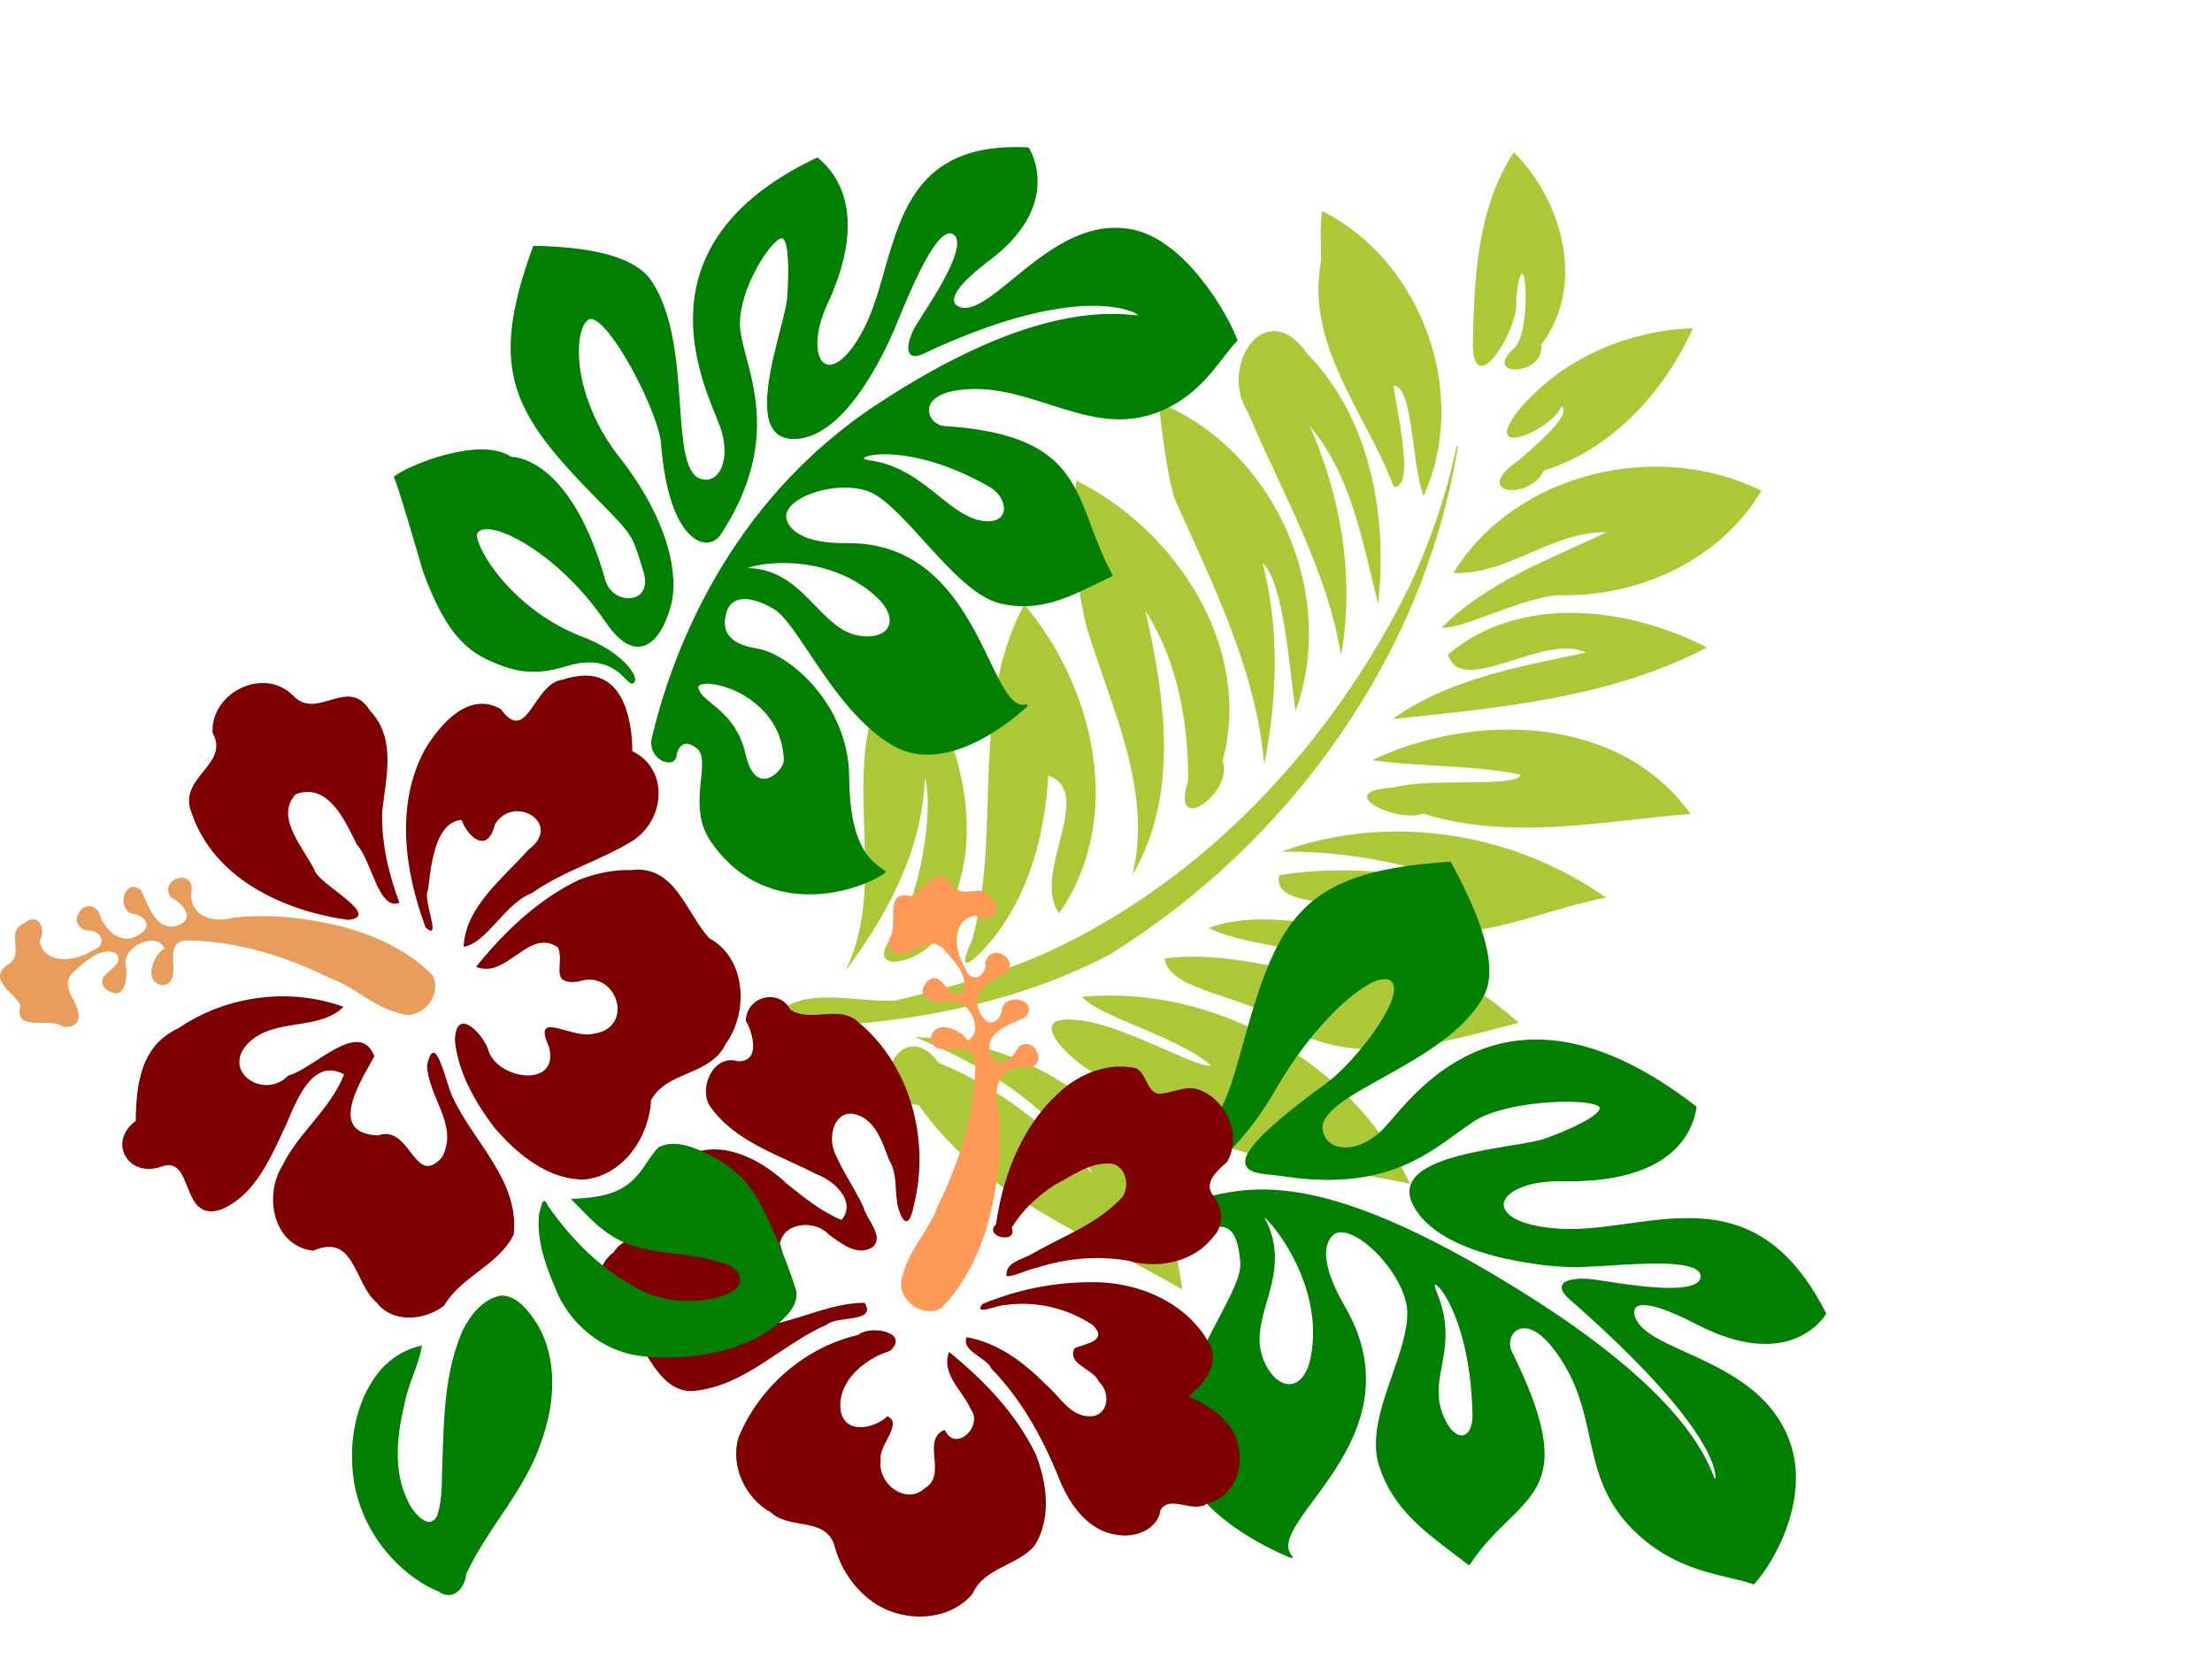
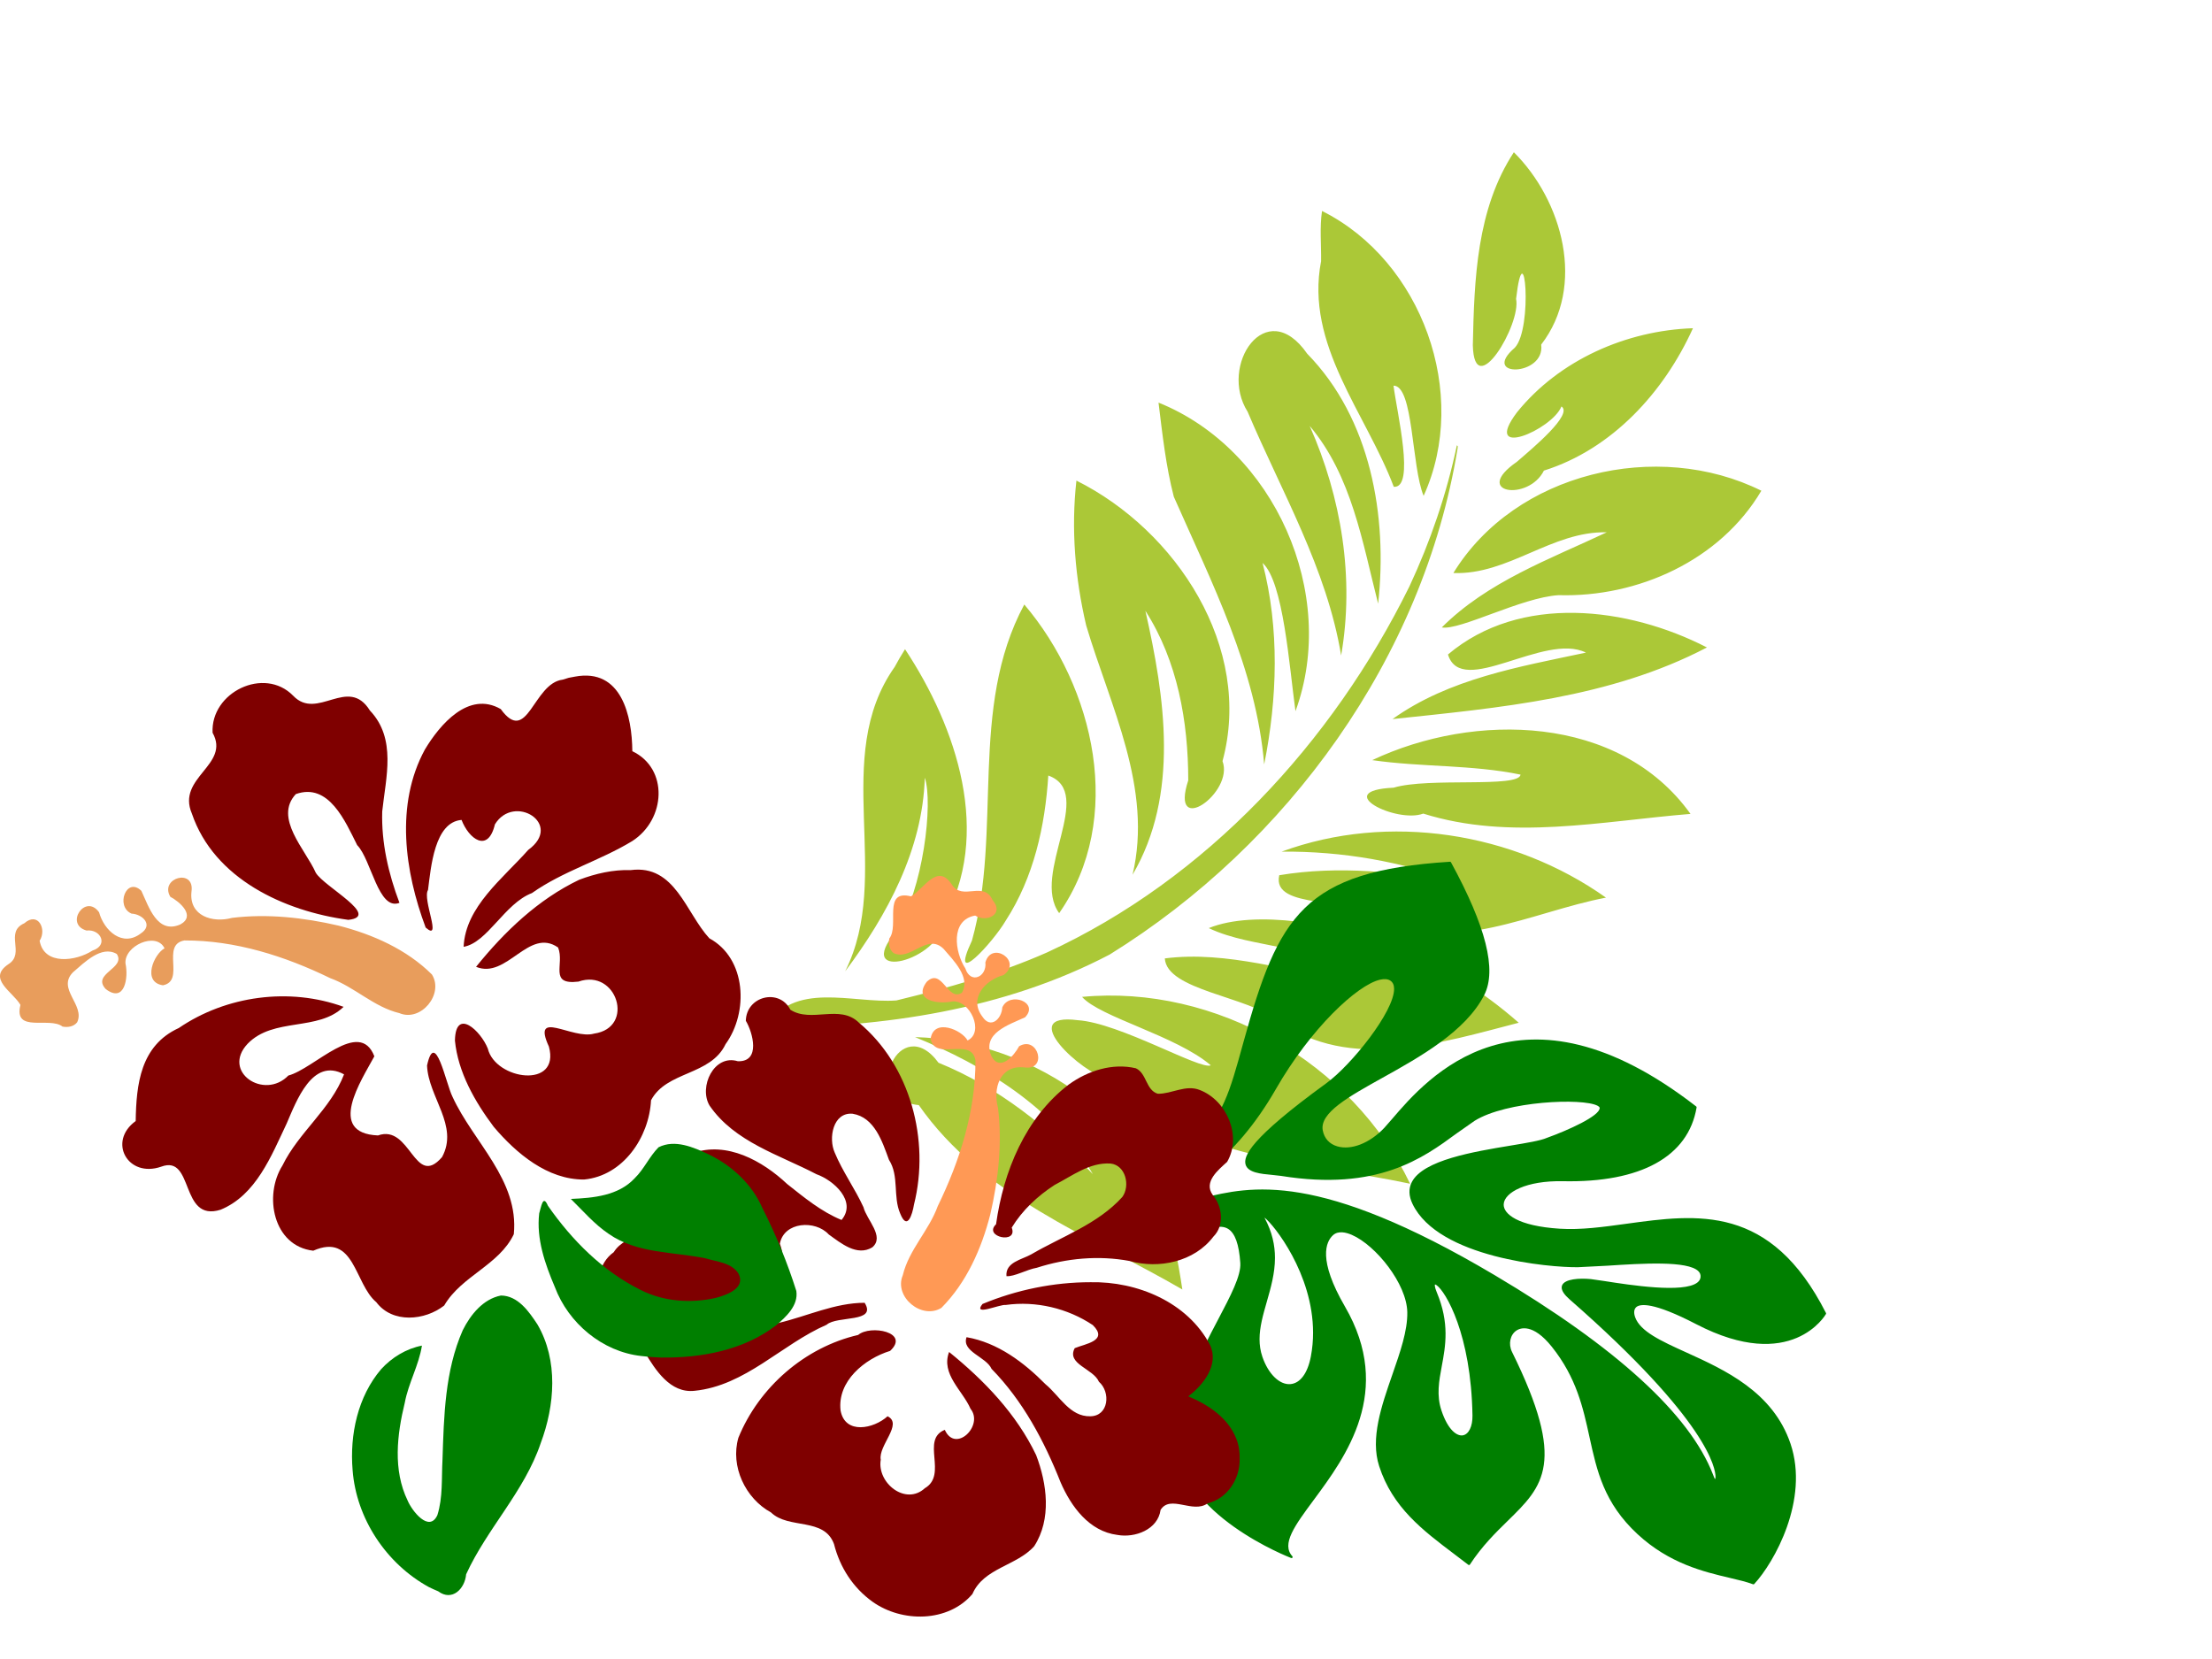
<svg xmlns="http://www.w3.org/2000/svg" viewBox="0 0 640 480">
  <path transform="rotate(25.243 378.78 203.26)" d="m464.57 316.74c-29.823 7.019-61.366 21.385-91.972 9.834-7.428 1.813-32.622-6.02-15.159-11.633 11.305-4.45 38.361-2.026 40.361-4.602-12.746-3.471-34.998 1.087-42.13-2.021 33.43-19.802 78.848-16.061 108.9 8.422zm8.566-55.535c-17.744 14.751-38.085 33.746-63.166 29.151-10.923-2.672-32.926 5.813-37.39-2.318 15.56-9.928 34.376-11.635 51.522-17.486-14.665-5.162-29.161 4.186-43.762 4.134 9.758-10.61 33.133-17.043 50.316-18.103 14.284-0.958 28.732 0.636 42.48 4.622m7.398-43.505c-17.673 12.821-32.895 34.17-56.952 33.598-9.175-3.021-29.086 11.121-31.317 0.846 14.374-9.937 31.108-15.718 47.875-20.162-17.382 1.379-34.464 6.123-50.16 13.695 23.138-23.484 58.28-33.721 90.554-27.977m-94.22-99.108c16.766 58.833 4.381 124.32-28.64 175.23-20.773 27.473-50.201 46.99-80.992 61.623 1.263-15.861 19.785-17.024 30.839-23.289 11.762-9.505 23.499-19.59 33.518-31.171 32.629-38.86 48.752-90.102 49.653-140.43-0.051-14.409-1.665-28.825-4.996-42.85l0.359 0.15 0.259 0.731zm31.707 253.93c-30.793-2.645-63.901 0.258-91.722-15.738-16.189 5.763-16.495-22.425-0.078-13.52 18.543-1.025 36.975 3.381 54.143 10.116-18.443-12.607-41.668-15.073-63.444-13.93 31.549-13.867 74.447-7.204 94.035 23.116 2.472 3.234 4.802 6.574 7.066 9.956zm-127.53-198.62c32.294 0.728 66.901 21.873 72.846 55.392 7.01 6.786-4.409 26.803-6.591 9.261-7.252-15.367-17.537-29.946-32.144-39.089 15.739 20.133 31.64 43.863 29.208 70.656-5.287-25.157-26.683-41.387-42.89-59.517-8.746-11.008-15.881-23.374-20.43-36.703m1.646 38.857c28.643 12.994 52.817 43.684 47.21 76.466-12.294-6.702-5.153-36.099-19.822-34.671 5.402 13.686 8.758 28.393 6.761 43.23-0.618 7.132-6.344 25.654-6.381 9.388-5.496-32.589-29.58-60.312-27.769-94.413m-25.695 26.411c23.131 14.059 45.905 37.643 43.517 66.758 4.396 10.012-16.068 27.361-11.051 8.203 2.02-14.278-6.161-38.366-11.437-43.76 8.294 19.023 7.132 40.586 3.049 60.484 0.752-30.966-30.183-54.103-24.6-85.755l0.208-2.97 0.317-2.96m225.88-53.81c-22.289 12.808-43.804 29.295-69.978 32.893-5.734 5.939-27.178 5.48-10.96-3.119 7.86-7.091 32.903-15.35 31.613-19.086-14.029 3.381-26.843 10.309-40.604 14.509 20.763-25.226 59-42.454 89.929-25.197zm-16.237-45.59c-19.076 25.213-46.887 41.4-73.45 57.542 9.83-17.583 26.739-29.336 42.42-41.262-13.451-0.279-26.909 27.373-35.874 17.517 11.392-24.924 41.32-34.686 66.904-33.797zm-5.098-47.73c-2.175 23.323-19.15 43.173-40.185 52.354-9.404 5.152-21.406 21.43-26.581 22.856 6.325-17.595 19.759-31.106 31.427-45.242-14.482 6.37-20.503 23.377-35.106 29.569 3.734-33.971 36.9-60.236 70.445-59.537zm-37.952-34.088c0.317 20.286-6.216 41.614-21.437 55.652-0.225 10.057-16.168 14.877-8.176 1.066 2.471-5.551 8.944-19.425 4.856-20.025 0.394 7.389-14.406 23.876-10.918 7.026 4.62-18.942 18.501-34.885 35.675-43.719zm-68.581-23.949c18.719 6.647 35.469 26.145 30.883 46.966 5.06 7.814-11.966 16.28-6.517 4.067 2.407-7.374-12.299-32.624-5.696-12.945 4.53 5.97 1.897 32.436-5.602 17.46-7.741-17.39-15.808-36.055-13.068-55.549zm-62.101 109.36c36.099-2.11 70.714 27.86 73.914 63.855-7.298-11.198-19.108-32.364-26.901-34.733 12.581 15.106 20.568 33.562 25.28 52.528-13.839-23.98-36.162-41.088-56.682-58.909-5.891-7.085-10.704-14.968-15.611-22.741zm82.282 25.52c-11.688-14.115-22.654-30.207-39.849-38.077 17.122 14.787 30.542 34.278 36.559 56.208-14.471-20.99-35.836-35.508-54.553-52.259-13.345-8.467-9.651-32.986 8.424-22.539 24.657 9.167 41.146 32.584 49.419 56.667zm-63.138-95.845c32.319 0.725 61.289 29.628 61.739 62.017-6.87-6.235-16.237-27.655-21.479-25.124 4.15 6.523 18.429 24.213 12.551 26.437-16.299-15.801-40.799-26.202-46.858-50.07-1.999-4.412-4.545-8.599-5.953-13.26z" fill="#abc837" />
  <g fill="#cdde87">
    <path d="m373.31 400.47c2.865-0.208 5.04-3.132 5.966-8.026 0.44-2.319 0.636-4.611 0.636-6.855 0-17.082-11.413-31.334-14.066-33.305 0.004 0.007 0.019 0.044 0.019 0.044 2.231 4.141 3.02 7.968 3.02 11.6 0 4.476-1.199 8.655-2.375 12.759-1.061 3.699-2.083 7.259-2.083 10.788 0 1.705 0.239 3.402 0.826 5.106 1.701 4.944 4.938 8.115 8.056 7.89m49.942 14.814c1.715-0.293 2.833-2.596 2.781-5.731v-0.001c-0.385-23.549-7.758-35.89-10.399-37.721-0.321-0.222-0.445-0.194-0.446-0.194-0.062 0.06-0.175 0.619 0.502 2.228 3.775 8.979 2.546 15.578 1.462 21.4-0.806 4.327-1.567 8.416-0.096 12.829 1.914 5.761 4.534 7.474 6.195 7.191m-3.431-165.79c10.13 18.576 13.282 31.118 9.639 38.342-5.346 10.58-18.719 18.023-29.462 24.002-9.781 5.445-18.229 10.146-17.281 15.211 0.432 2.309 1.915 3.947 4.175 4.615 4.065 1.2 9.412-0.895 13.62-5.335l2.204-2.507c10.126-11.836 37.024-43.278 88.046-3.695 0.091 0.07 0.136 0.185 0.117 0.299-2.411 14.228-16.148 21.802-38.681 21.331-10.539-0.216-16.986 3.231-17.131 6.689-0.116 2.774 4.061 6.286 16.219 7.056 6.103 0.386 12.502-0.495 19.278-1.429 20.514-2.825 41.726-5.746 57.75 25.818 0.047 0.091 0.045 0.201-0.005 0.293-0.096 0.174-9.939 17.26-37.524 2.947-12.566-6.521-16.274-5.895-17.365-4.942-0.94 0.821-0.535 2.322-0.318 2.93 1.484 4.136 7.615 6.92 14.715 10.142 11.218 5.093 25.18 11.43 30.249 26.485 5.455 16.209-4.725 34.316-10.51 40.556-0.086 0.094-0.22 0.125-0.339 0.08-1.891-0.714-4.175-1.251-6.82-1.874-7.342-1.727-17.399-4.094-26.615-12.644-9.73-9.024-11.755-18.291-13.899-28.102-1.845-8.445-3.752-17.178-10.905-26.122-5.506-6.878-9.158-5.359-10.146-4.73-1.893 1.205-2.489 3.942-1.358 6.231 15.874 32.154 9.066 38.811-1.239 48.888-3.476 3.399-7.416 7.253-10.945 12.642-0.049 0.071-0.125 0.12-0.21 0.135-0.085 0.015-0.179-0.007-0.244-0.06l-4.045-3.083c-9.192-6.941-17.876-13.498-21.754-25.459-2.605-8.033 0.661-17.425 3.82-26.505 2.27-6.522 4.412-12.682 4.319-18.034-0.146-8.225-9.1-19.369-16.055-22.385-1.643-0.711-3.916-1.275-5.423 0.085-2.096 1.891-4.436 7.091 3.45 20.676 14.219 24.499 0.219 43.42-9.045 55.942-5.482 7.407-9.442 12.761-6.174 16.3 0.099 0.106 0.11 0.266 0.03 0.386-0.081 0.12-0.234 0.169-0.37 0.117-0.327-0.124-32.726-12.586-32.906-33.834-0.106-12.638 6.485-25.165 11.782-35.23 3.567-6.78 6.649-12.635 6.395-16.312-0.366-5.4-1.521-8.626-3.53-9.864-2.299-1.416-5.52-0.061-8.635 1.251-2.064 0.867-4.014 1.689-5.758 1.781-1.831 0.1-3.306-1.494-3.59-3.876-0.331-2.795 1.117-6.135 5.082-6.864 0-0.001 5.371-1.198 5.371-1.198 14.102-3.41 33.418-8.08 84.661 22.304 35.174 20.856 56.428 40.27 63.171 57.701 0.241 0.625 0.465 1.192 0.594 1.321 0.003-0.049 0.065-0.152 0.109-0.375 0.001-0.011 0.019-0.116 0.019-0.324 0-2.206-1.847-15.992-42.234-51.334-1.512-1.323-2.274-2.469-2.274-3.419 0-0.23 0.045-0.449 0.134-0.655 0.788-1.827 4.963-2.103 8.299-1.782l3.94 0.569c7.425 1.159 22.876 3.572 26.889 0.423 0.565-0.443 0.865-0.966 0.92-1.601 0.054-0.639-0.146-1.18-0.611-1.654-3.069-3.126-16.485-2.251-26.28-1.613l-8.605 0.441c-8.189 0.102-40.305-2.703-47.828-18.281-1.125-2.33-1.196-4.473-0.212-6.367 3.303-6.365 17.918-8.78 28.589-10.544 4.652-0.769 8.67-1.433 10.47-2.228 6.202-2.228 15.37-6.367 15.286-8.672-0.009-0.256-0.33-0.48-0.596-0.622-4.364-2.319-26.411-1.369-35.579 4.35 0 0.001-5.22 3.656-5.22 3.656-9.641 7.088-22.845 16.795-50.798 12.288l-2.54-0.284c-3.311-0.302-7.066-0.645-7.72-3.02-0.643-2.333 1.079-7.305 23.345-23.489 7.271-5.287 19.715-20.805 19.629-27.364-0.015-1.083-0.36-1.84-1.055-2.317-0.716-0.491-1.722-0.594-2.99-0.304-6.639 1.518-20.066 14.069-30.184 31.701-11.764 20.502-26.551 30.166-35.99 30.649-1.229 0.064-1.935-0.191-2.159-0.778-0.699-1.829 4.31-6.058 10.931-11.396l3.848-3.18c8.015-7.178 10.08-14.661 13.829-28.249l0.251-0.906c10.044-36.331 17.336-49.282 59.686-51.958 0.12-0.007 0.235 0.055 0.294 0.163" fill="#007f00" />
  </g>
  <g fill="#89a02c">
-     <path d="m271.64 143.51c-5.391-4.319-11.504-9.214-20.025-10.319-1.567-0.204-1.709-0.567-1.71-0.571v-0.004c0-0.017 0.025-0.089 0.166-0.196 1.862-1.438 16.219-3.01 36.235 8.461 3.086 1.77 4.84 5.19 3.909 7.622-0.786 2.054-3.288 2.794-6.861 2.031-4.016-0.86-7.756-3.855-11.714-7.025m-48.541 19.529c5.319-0.441 18.878-0.436 29.885 9.123 3.74 3.25 5.242 6.674 4.019 9.161-1.176 2.388-4.686 3.374-8.947 2.513-4.787-0.966-8.349-4.641-12.12-8.531-5.104-5.265-10.385-10.704-19.51-10.956 0.84-0.38 3.062-1.009 6.674-1.309m-17.284 40.412c-1.98-1.62-3.544-2.901-3.76-4.461-0.041-0.285 0.06-0.505 0.319-0.691 1.385-1.004 6.147-0.476 11.03 1.91 3.885 1.899 12.969 7.617 13.386 19.676 0.058 1.729-2.533 5.054-5.289 5.407-2.619 0.335-4.654-2.12-5.731-6.915-1.864-8.303-6.54-12.131-9.955-14.926m-57.973-71.26h-0.007 0.007zm108.02-53.79c-1.73 6.055-3.365 11.776-5.894 16.65-4.803 9.251-9.009 11.304-11.149 10.251-2.933-1.442-3.513-8.554 0.662-17.529 8.584-18.466 7.59-33.422-2.799-42.111-0.094-0.079-0.224-0.095-0.334-0.042-50.026 23.655-34.905 60.788-29.211 74.766l1.184 3.007c2.38 6.695 1.205 11.909-1.015 14.108-1.316 1.301-2.982 1.633-4.821 0.957-4.362-1.604-5.011-10.83-5.76-21.512-0.822-11.724-1.849-26.314-8.284-35.731-4.394-6.429-15.49-9.73-33.925-10.09-0.133-0.003-0.254 0.08-0.299 0.205-13.319 36.369-5.714 48.518 19.415 73.964 9.224 9.338 9.326 9.671 11.964 18.215l0.55 1.772c0.851 2.735 0.599 5.009-0.709 6.402-1.165 1.24-3.127 1.708-5.125 1.22-2.513-0.613-4.439-2.486-5.154-5.013-9.87-34.874-25.796-35.7-27.244-35.701-8.946-6.1-29.565 2.325-33.82 5.593-0.116 0.091-0.155 0.251-0.09 0.385 1.403 2.9 8.303 26.926 8.371 27.168 7.409 20.189 14.16 24.05 22.892 27.302 6.091 2.27 11.48 2.304 18.604 0.114 10.368-3.182 14.785 1.291 17.159 3.694 0.975 0.987 1.68 1.701 2.342 1.136 0.237-0.202 0.491-0.601 0.36-1.355-0.465-2.681-5.556-8.319-15.006-11.9-17.184-6.521-27.701-20.289-30.294-27.434-0.524-1.444-0.549-2.245-0.398-2.515 0.439-0.78 1.311-1.204 2.595-1.258 6.63-0.279 22.928 9.715 34.404 26.626 3.676 5.414 7.213 7.867 10.512 7.291 5.4-0.944 7.981-9.473 8.644-12.064 2.204-8.619-0.618-24.418-15.143-42.912-9.943-12.668-12.747-26.999-11.146-34.954 0.483-2.396 1.344-4.048 2.425-4.649 0.475-0.264 1.1-0.194 1.856 0.211 6.296 3.367 18.385 27.174 19.07 35.639 1.949 24.154 9.534 27.926 11.812 28.508 2.144 0.546 4.234-0.276 5.459-2.143 14.976-22.896 10.432-39.986 7.426-51.294-0.799-3.005-1.489-5.599-1.758-7.914-1.139-9.84 7.231-23.568 11.004-26.108 0.565-0.38 1.018-0.512 1.272-0.372 1.853 1.016 1.792 10.58 1.301 16.761-0.026 1.887-0.966 5.534-2.053 9.755-2.522 9.797-5.979 23.216-1.94 28.842 1.143 1.591 2.829 2.48 5.011 2.64 14.844 1.09 26.694-23.982 29.972-31.694l1.245-2.981c3.397-8.189 9.72-23.431 14.248-24.732 0.601-0.172 1.135-0.084 1.635 0.271 4.162 2.962-5.192 17.435-9.189 23.615l-1.893 3.009c-1.349 2.396-2.845 6.506-1.449 8.006 0.722 0.775 2.034 0.72 3.901-0.16 42.182-19.889 59.08-12.748 60.868-11.868 0.781 0.384 1.045 0.647 1.15 0.795-0.301 0.017-0.918-0.045-1.589-0.114-19.821-2.084-44.686 6.612-73.904 25.844-43.512 28.641-59.496 72.649-65.152 96.331-0.807 3.359 1.005 5.348 1.823 6.046 1.29 1.105 2.921 1.533 4.056 1.064 0.747-0.307 1.198-0.976 1.271-1.88 0.066-0.793 0.636-2.611 1.984-3.179 1.063-0.447 2.394-0.021 3.947 1.266 1.871 1.546 1.535 4.777 1.111 8.87-0.56 5.401-1.256 12.122 2.924 18.129 5.753 8.273 13.372 13.218 22.65 14.696 12.502 1.992 24.074-3.05 27.719-5.804 0.08-0.06 0.13-0.15 0.13-0.249-0.001-0.099-0.044-0.187-0.124-0.246l-0.883-0.646c-3.299-2.344-9.44-6.709-9.536-26.408-0.101-21.346-17.544-35.825-26.476-37.28-4.461-0.728-7.279-2.101-8.614-4.197-1.029-1.616-1.174-3.66-0.445-6.249 0.492-1.752 1.489-2.931 2.959-3.502 2.619-1.016 6.713-0.049 10.958 2.589 2.772 1.721 6.088 6.686 9.926 12.436 6.215 9.307 13.947 20.891 24.334 26.952 16.936 9.887 38.672-11.136 38.89-11.35 0.101-0.099 0.124-0.254 0.054-0.376-0.07-0.124-0.214-0.185-0.351-0.149-3.967 1.034-6.766-4.774-10.641-12.81-6.548-13.582-16.442-34.108-41.068-33.868-13.62 0.134-16.892-4.262-17.631-6.895-0.581-2.079 0.98-3.828 2.391-4.928 5.194-4.05 16.626-5.994 23.032-2.333 4.25 2.429 9.1 7.78 14.236 13.446 7.39 8.154 15.031 16.586 22.39 18.224 10.928 2.434 19.309-1.689 28.18-6.05l3.901-1.894c0.075-0.038 0.135-0.105 0.162-0.188 0.025-0.081 0.017-0.17-0.023-0.245-2.681-4.907-4.45-9.61-6.16-14.158-5.629-14.972-10.075-26.799-42.461-28.871-2.335-0.15-4.335-2.098-4.46-4.343-0.157-2.826 2.618-5.022 7.423-5.872 9.67-1.709 18.638 1.165 27.309 3.941 10.26 3.288 19.951 6.393 30.689 2.569 10.156-3.616 15.707-10.849 19.76-16.128 1.458-1.899 2.716-3.539 3.967-4.766 0.089-0.086 0.117-0.216 0.075-0.331-2.703-7.389-14.881-28.676-30.193-31.896-13.821-2.904-25.431 6.621-34.759 14.276-5.887 4.83-10.971 9.001-14.764 8.286-0.569-0.107-1.924-0.488-2.209-1.7-0.389-1.661 1.074-5.09 10.246-11.999 21.389-16.109 11.789-31.85 11.369-32.511-0.054-0.086-0.146-0.14-0.247-0.145-30.921-1.597-36.346 17.386-41.595 35.746" fill="#007f00" />
-   </g>
+     </g>
  <path d="m108.88 376.77c-6.396-5.367-6.212-20.184-18.247-14.902-11.62-1.339-14.398-15.965-8.912-24.642 4.693-9.621 13.936-16.288 17.824-26.38-9.149-4.994-13.784 7.713-16.602 14.218-4.447 9.374-8.861 20.737-19.128 24.948-11.86 3.709-7.56-16.039-17.162-12.461-9.686 3.379-15.579-7.279-7.393-13.2 0.17-10.565 1.349-21.83 12.465-26.909 13.734-9.376 32.028-11.83 47.682-6.132-7.358 7.179-20.234 2.945-27.737 10.656-7.696 8.136 4.777 16.425 11.758 9.221 7.482-1.968 20.561-16.731 24.885-5.568-3.756 6.963-13.947 22.257 1.045 22.899 9.471-3.374 10.522 15.494 18.531 6.277 4.961-9.088-3.966-17.339-4.332-26.511 2.362-10.832 5.442 5.206 7.356 9.026 5.984 13.102 19.301 24.098 17.751 39.774-4.247 8.967-15.14 12.055-20.14 20.634-5.577 4.395-14.981 5.266-19.643-0.949h1.14e-4zm-8.095-110.63c-18.518-2.497-38.839-11.841-45.268-30.745-4.513-10.497 11.229-14.01 5.99-23.387-0.606-11.696 14.925-19.286 23.316-10.715 7.01 7.369 15.882-5.905 22.201 4.279 7.775 8.169 4.605 19.364 3.565 29.19-0.278 9.052 1.803 18.028 4.986 26.455-6.126 2.393-8.114-12.508-12.238-16.699-3.412-6.788-8.178-18.182-17.746-14.762-6.43 6.921 2.78 15.992 5.777 22.762 2.461 4.091 18.947 12.609 9.418 13.621l-1e-4 1e-4zm66.795-11.598c-11.902 5.689-21.627 15.021-29.84 25.187 8.921 3.696 15.224-11.521 23.733-5.587 1.961 4.824-2.806 10.901 5.887 9.867 11.127-3.905 16.527 13.337 4.517 15.048-6.272 1.809-18.161-7.345-13.061 3.756 3.359 12.344-15.473 9.676-17.68 0.567-1.998-5.066-9.335-12.035-9.509-2.295 0.888 9.141 5.784 17.695 11.237 24.954 6.525 7.69 15.535 15.285 26.116 15.234 11.329-1.065 18.831-12.231 19.384-22.927 4.483-8.504 17.198-7.077 21.565-16.238 6.678-9.184 6.09-24.774-4.699-30.63-6.812-7.395-9.901-21.412-22.727-19.731-5.105-0.168-10.17 1.001-14.923 2.795l-1e-4 1e-4zm-4.772-57.902c-8.585 1.046-10.142 19.214-17.926 8.518-9.297-5.365-17.648 4.512-21.964 11.731-8.614 15.887-5.83 35.262 0.239 51.477 4.935 4.339-1.032-8.186 0.68-10.858 0.843-6.578 1.863-19.643 9.703-20.278 2.096 5.466 7.636 9.736 9.654 1.282 5.533-9.038 19.942-0.103 9.633 7.401-7.265 8.236-18.161 16.39-18.686 28.03 6.906-1.196 11.854-12.544 19.764-15.548 8.969-6.345 19.736-9.391 29.023-15.045 9.744-6.264 10.563-20.991 0.024-26.006-0.078-10.108-3.08-24.121-16.619-21.572l-1.793 0.339-1.733 0.53h-1.22e-4z" fill="#7f0000" />
-   <path d="m18.088 297.02c-3.717-2.96-14.254 2.03-12.175-6.266-2.135-3.793-9.836-7.593-3.397-11.839 4.827-3.111-1.304-9.181 4.519-11.786 3.992-3.497 6.582 1.764 4.431 5.059 1.297 7.266 10.616 5.888 15.278 2.849 4.701-1.52 2.442-6.287-1.715-5.807-6.4-1.806-0.358-10.814 3.633-5.287 1.46 5.341 6.772 10.183 12.069 6.136 3.696-2.416 0.571-5.577-2.677-5.742-4.737-2.049-1.504-10.816 2.848-6.594 2.142 4.58 4.589 12.664 11.296 9.712 4.567-2.503-0.286-6.603-2.919-7.985-3.219-5.494 7.153-8.396 6.12-1.472-0.757 7.027 6.104 9.115 11.736 7.572 10.294-1.257 20.781-0.082 30.847 2.248 9.882 2.533 19.69 6.876 26.989 14.131 3.532 5.664-3.172 13.827-9.434 11.177-7.4-1.773-12.913-7.56-19.994-10.117-13.128-6.392-27.48-10.956-42.202-10.91-6.894 1.249 0.362 11.695-6.202 12.977-6.135-0.909-2.58-9.072 0.468-10.696-2.368-4.955-11.774-0.724-11.295 4.41 0.879 3.974-0.171 11.552-5.688 7.399-4.272-4.503 5.912-5.994 3.163-10.174-4.433-2.616-9.443 2.546-12.682 5.307-4.734 4.802 3.597 9.451 1.221 14.461-1.008 1.272-2.727 1.531-4.239 1.237z" fill="#e89d5c" />
+   <path d="m18.088 297.02c-3.717-2.96-14.254 2.03-12.175-6.266-2.135-3.793-9.836-7.593-3.397-11.839 4.827-3.111-1.304-9.181 4.519-11.786 3.992-3.497 6.582 1.764 4.431 5.059 1.297 7.266 10.616 5.888 15.278 2.849 4.701-1.52 2.442-6.287-1.715-5.807-6.4-1.806-0.358-10.814 3.633-5.287 1.46 5.341 6.772 10.183 12.069 6.136 3.696-2.416 0.571-5.577-2.677-5.742-4.737-2.049-1.504-10.816 2.848-6.594 2.142 4.58 4.589 12.664 11.296 9.712 4.567-2.503-0.286-6.603-2.919-7.985-3.219-5.494 7.153-8.396 6.12-1.472-0.757 7.027 6.104 9.115 11.736 7.572 10.294-1.257 20.781-0.082 30.847 2.248 9.882 2.533 19.69 6.876 26.989 14.131 3.532 5.664-3.172 13.827-9.434 11.177-7.4-1.773-12.913-7.56-19.994-10.117-13.128-6.392-27.48-10.956-42.202-10.91-6.894 1.249 0.362 11.695-6.202 12.977-6.135-0.909-2.58-9.072 0.468-10.696-2.368-4.955-11.774-0.724-11.295 4.41 0.879 3.974-0.171 11.552-5.688 7.399-4.272-4.503 5.912-5.994 3.163-10.174-4.433-2.616-9.443 2.546-12.682 5.307-4.734 4.802 3.597 9.451 1.221 14.461-1.008 1.272-2.727 1.531-4.239 1.237" fill="#e89d5c" />
  <path d="m177.56 362.31c3.686-5.841 12.468-4.615 16.073-10.544-2.511-6.452-0.657-15.862 6.688-18.116 9.966-3.566 20.311 2.23 27.445 8.937 4.922 3.895 9.852 7.984 15.718 10.387 4.513-5.38-2.288-11.495-7.254-13.235-10.806-5.652-23.695-9.318-30.94-19.872-3.186-5.389 1.283-14.941 8.18-12.821 6.727 0.238 4.33-8.353 2.32-11.698 0.155-7.141 9.673-9.507 12.884-3.207 6.036 3.915 14.294-1.664 19.799 3.711 14.956 12.432 20.625 34.038 15.984 52.616-0.516 3.082-1.985 7.679-3.993 2.66-2.166-4.95-0.242-10.868-3.262-15.563-1.921-5.24-4.164-12.298-10.509-13.323-5.69-0.516-7.066 7.074-5.175 11.26 2.275 5.488 5.833 10.364 8.313 15.781 0.911 3.669 6.236 8.496 2.55 11.611-4.44 2.703-9.095-1.22-12.614-3.742-3.869-4.235-12.949-3.688-14.126 2.683 1.9 5.104 0.464 10.801-5.519 12.304-7.694 2.658-1.274 12.87 5.256 10.607 8.214-1.949 16.181-5.799 24.786-5.811 3.674 5.866-7.982 3.653-10.993 6.353-13.078 5.691-23.451 17.646-38.251 19.117-7.033 0.755-11.297-6.047-14.436-11.266-3.833-5.1-11.158-7.63-12.533-14.439-1.735-4.897-0.868-11.227 3.609-14.391l-2e-4 1e-4zm110.63-8.094c2.125-15.273 8.491-30.859 21.054-40.446 5.507-3.975 12.643-6.289 19.402-4.682 3.179 1.484 2.859 6.32 6.347 7.371 4.063 0.06 8.077-2.736 12.162-1.08 7.815 3.022 12.232 13.348 7.891 20.789-2.506 2.287-6.927 5.789-4.162 9.574 2.795 3.314 3.459 8.797 0.196 12.044-5.5 7.285-15.771 9.449-24.275 7.053-8.934-1.662-18.21-0.815-26.832 1.968-2.854 0.482-6.539 2.63-8.771 2.422-0.367-4.022 4.424-4.766 7.132-6.287 8.957-5.229 19.281-8.749 26.396-16.627 2.326-3.221 0.994-9.172-3.395-9.665-6.06-0.406-11.098 3.562-16.205 6.192-4.929 3.19-9.33 7.314-12.407 12.345 1.907 4.921-8.374 2.695-4.532-0.97v1.83e-4zm11.598 66.795c-5.684-11.905-15.025-21.623-25.187-29.84-2.424 6.394 3.906 11.128 6.202 16.434 3.917 4.855-4.364 12.973-7.442 6.094-7.061 2.807 0.95 12.934-5.767 16.882-5.597 5.144-13.906-1.544-12.768-8.243-0.758-4.093 6.538-10.345 1.97-12.568-3.947 3.604-12.308 5.41-13.596-1.683-0.976-8.479 6.965-14.959 14.34-17.232 5.869-5.445-5.753-7.613-9.247-4.614-15.422 3.558-28.707 15.138-34.654 29.749-2.388 8.242 2.011 17.552 9.431 21.602 5.125 4.979 15.377 1.311 18.238 9.165 1.704 6.739 5.489 12.627 11.162 16.69 8.507 6.045 21.805 6.024 28.882-2.251 3.267-7.572 12.84-8.137 17.876-13.834 5.067-7.839 3.722-18.073 0.56-26.352v-1.22e-4zm57.902-4.772c-2.358-6.037-8.138-9.843-13.895-12.24 4.405-3.293 9.007-9.195 6.286-14.901-6.53-12.366-21.062-18.389-34.558-18.114-10.684-9.77e-4 -21.405 2.206-31.254 6.298-2.949 3.691 4.976 0.037 6.747 0.28 8.723-1.218 17.892 0.957 25.171 5.829 4.623 4.552-2.21 5.408-5.235 6.669-2.473 4.636 5.386 5.91 7.003 9.723 3.446 2.99 2.854 9.928-2.495 9.989-5.927 0.156-8.907-5.939-12.944-9.248-6.272-6.354-13.864-12.077-22.862-13.633-1.49 4.199 5.659 5.629 7.233 9.159 9.05 9.252 15.226 20.837 19.954 32.779 3.022 7.017 8.29 14.252 16.445 15.269 5.105 0.933 11.726-1.545 12.504-7.237 2.84-4.534 9.371 1.194 13.606-1.897 5.742-1.406 9.351-7.028 9.276-12.759 0.073-2.027-0.234-4.077-0.98-5.967l1e-4 1e-4z" fill="#7f0000" />
  <path d="m257.31 271.52c2.96-3.717-2.03-14.254 6.266-12.175 3.793-2.135 7.593-9.836 11.839-3.397 3.111 4.827 9.181-1.304 11.786 4.52 3.497 3.992-1.763 6.582-5.059 4.431-7.266 1.297-5.888 10.617-2.849 15.278 1.52 4.701 6.287 2.442 5.807-1.715 1.806-6.4 10.814-0.358 5.287 3.633-5.341 1.46-10.183 6.772-6.136 12.069 2.416 3.696 5.577 0.571 5.742-2.677 2.049-4.737 10.816-1.504 6.594 2.848-4.58 2.142-12.664 4.589-9.712 11.296 2.503 4.567 6.603-0.286 7.985-2.919 5.494-3.219 8.396 7.153 1.472 6.12-7.027-0.757-9.115 6.104-7.572 11.736 1.257 10.294 0.082 20.781-2.248 30.847-2.533 9.882-6.876 19.69-14.131 26.989-5.664 3.532-13.827-3.172-11.177-9.434 1.773-7.4 7.56-12.913 10.117-19.994 6.392-13.128 10.956-27.48 10.91-42.202-1.249-6.894-11.695 0.362-12.977-6.202 0.909-6.135 9.072-2.58 10.696 0.468 4.955-2.369 0.724-11.774-4.41-11.295-3.974 0.879-11.552-0.171-7.399-5.688 4.503-4.272 5.994 5.912 10.174 3.163 2.616-4.433-2.546-9.442-5.307-12.682-4.802-4.734-9.451 3.597-14.461 1.221-1.272-1.008-1.531-2.727-1.237-4.239z" fill="#f95" />
  <path d="m185.49 392.33c-11.232-1.252-21.03-9.487-24.965-19.972-2.841-6.676-5.385-13.948-4.517-21.299 0.571-1.764 1.062-5.665 2.527-2.189 6.947 9.951 15.818 18.879 26.772 24.327 6.668 3.392 14.514 3.97 21.749 2.332 3.118-0.82 8.779-2.769 6.636-6.993-1.97-3.205-6.214-3.438-9.507-4.451-9.417-1.94-19.828-1.342-28.055-7.082-4.155-2.794-7.42-6.637-10.967-10.118 6.496-0.271 13.764-0.911 18.468-5.981 2.728-2.652 4.238-6.271 6.914-8.966 4.726-2.38 10.129 0.006 14.52 2.065 6.729 3.266 12.552 8.629 15.542 15.565 3.91 7.697 7.19 15.719 9.796 23.948 0.631 4.214-2.972 7.493-5.886 9.972-9.397 7.205-21.668 9.448-33.266 9.293-1.927-0.058-3.85-0.207-5.762-0.452v6.1e-5zm-61.413 66.855c-12.294-6.732-20.997-19.805-22.057-33.836-0.859-10.243 1.48-21.275 8.275-29.224 3.107-3.393 7.243-5.918 11.784-6.797-0.904 5.723-3.914 10.845-4.966 16.543-2.252 9.195-3.453 19.458 0.818 28.264 1.241 2.98 6.224 9.41 8.614 4.244 1.629-5.145 1.181-10.681 1.481-16.016 0.413-12.619 0.688-25.735 5.857-37.477 2.239-4.49 5.886-9.041 11.044-10.052 4.927 0.03 8.111 4.632 10.559 8.345 6.096 10.428 5.05 23.456 0.949 34.399-4.716 13.952-15.51 24.657-21.567 37.912-0.353 4.21-4.077 7.929-8.083 4.922-0.918-0.374-1.816-0.795-2.708-1.225v-6.1e-5z" fill="#007f00" />
</svg>